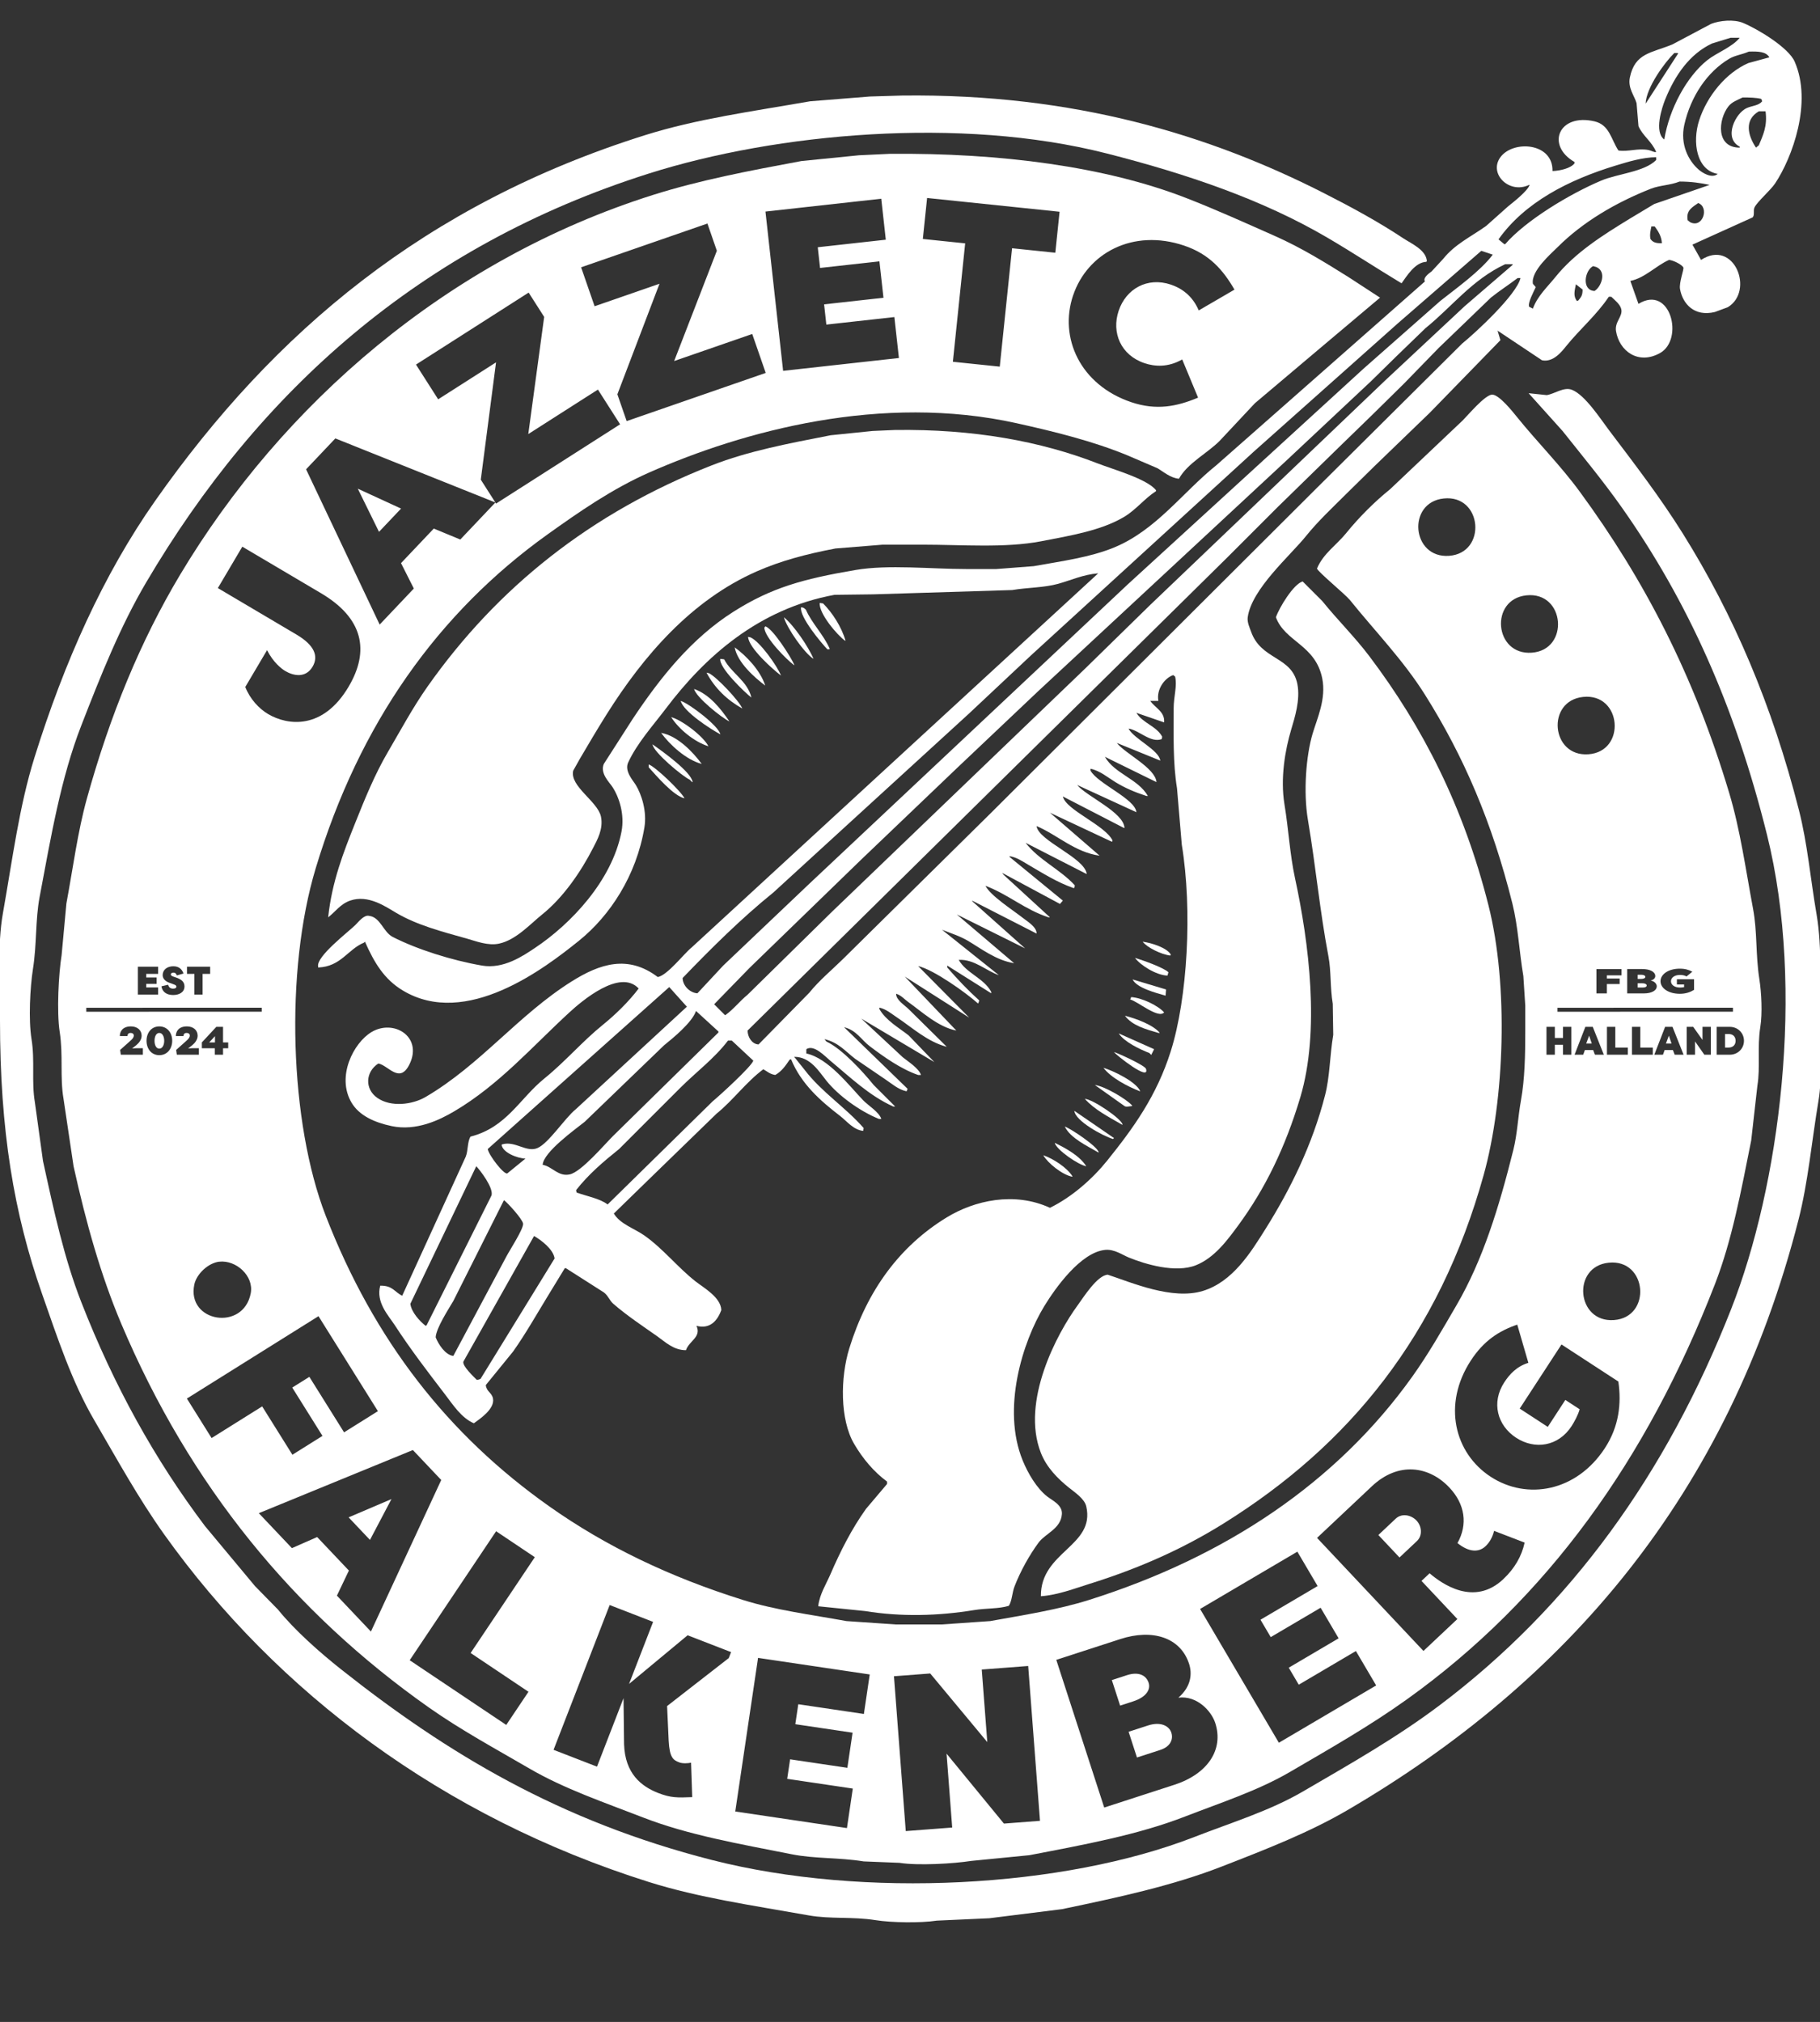
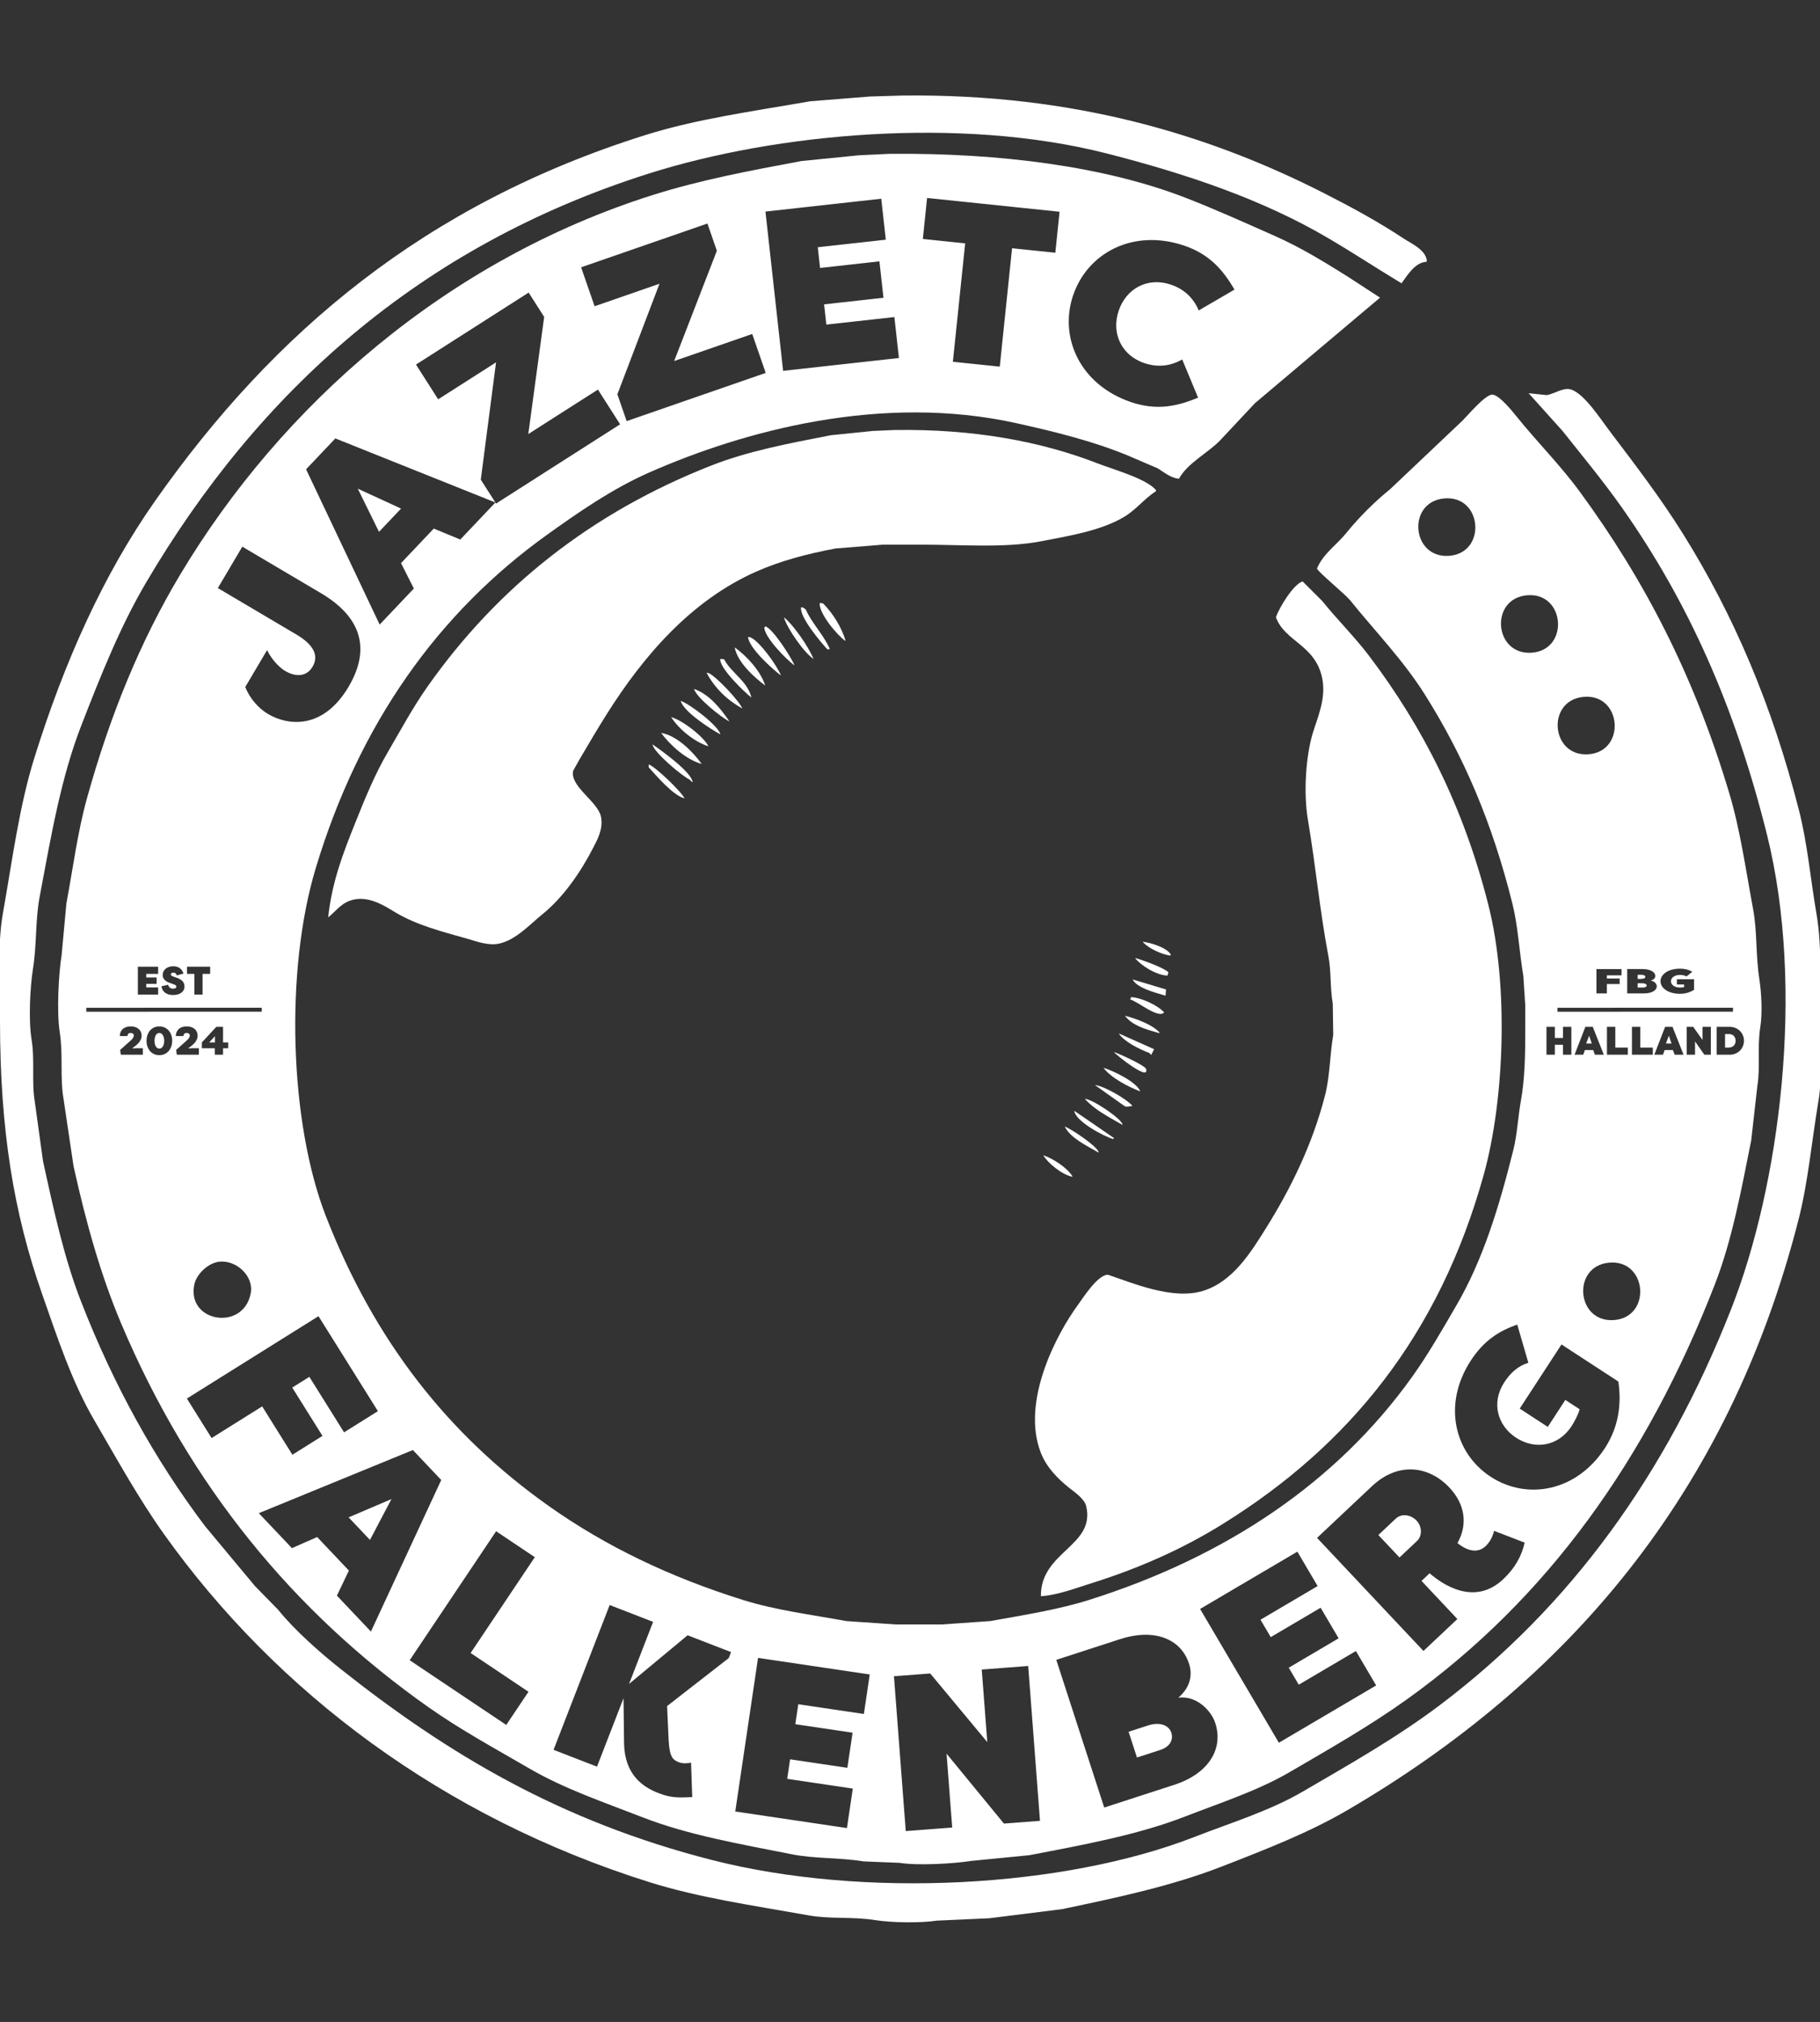
<svg xmlns="http://www.w3.org/2000/svg" viewBox="0 0 914.4 1015.68">
  <rect x="0" y="0" width="914.4" height="1015.68" fill="#333333" stroke="none" />
  <g id="Lager_1" data-name="Lager 1">
    <path d="M156.24,230.68c6.96,3.2,13.92,6.4,20.88,9.6-3.6,3.76-7.2,7.52-10.8,11.28-3.36-6.96-6.72-13.92-10.08-20.88Z" fill="none" fill-rule="evenodd" />
-     <path d="M246.24,570.52c-3.84,3.52-7.68,7.04-11.52,10.56.48.56.96,1.12,1.44,1.68,3.36,2.96,6.72,5.92,10.08,8.88,4.89-2.43,9.79-7.46,10.8-13.68-1.12-.16-2.24-.32-3.36-.48.32.72.64,1.44.96,2.16h-.96c-5.84-1.77-5.37-3.5-7.44-9.12Z" fill="none" fill-rule="evenodd" />
    <path d="M231.12,690.76c4.15.21,5.94,3.77,8.16,6,6.15,6.19,15.33,14.35,18.24,23.28-2.08-2.4-4.16-4.8-6.24-7.2-5.92-7.34-16.14-13.19-20.16-22.08Z" fill="none" fill-rule="evenodd" />
    <path d="M226.8,698.68c6.49.78,20.19,21.35,24,26.88v.24h-.96c-3.8-2.25-5.55-6.61-8.16-10.08-4.51-5.99-12.04-9.36-14.88-17.04Z" fill="none" fill-rule="evenodd" />
    <path d="M453.12,48c86.87-1.09,155.17,20.02,212.4,49.2,13.79,7.03,27.12,14.28,39.6,22.56,3.83,2.54,11.25,5.69,11.76,11.28l-.24.48c-5.74.23-9.85,7.19-12.48,10.8-12.41-7.48-24.69-15.58-37.44-23.04-32.4-18.97-70.17-31.87-110.88-42.24-73.3-18.67-165.8-10.13-229.68,10.08-115.39,36.5-196.34,109.77-252.72,205.44-13.04,22.13-22.8,46.68-32.64,72-10.19,26.21-15.11,55.25-20.88,85.92-2.22,11.8-1.37,23.67-3.36,36.24-1.45,9.17-2.29,25.6-.72,35.28,1.77,10.94-.08,21.39,1.68,31.68,1.36,9.84,2.72,19.68,4.08,29.52,5.49,25.11,10.63,48.86,19.2,70.8,16.48,42.2,37.01,79.19,62.16,112.56,8.4,10.08,16.8,20.16,25.2,30.24,3.84,3.92,7.68,7.84,11.52,11.76,8.4,10.42,21.14,21.65,31.68,30,53.35,42.26,109.72,76.21,186.24,95.76,76.38,19.51,176.81,14,242.4-11.52,18.87-7.34,37.83-13.1,54.48-22.8,24.13-14.06,47.32-27.19,68.88-43.44,65.76-49.57,113.78-116.07,146.4-198.96,24.26-61.65,37.39-160.49,18-238.32-16.1-64.65-39.79-117.35-72.96-164.4-9.38-13.3-19.72-25.77-29.76-38.4-5.68-6.32-11.36-12.64-17.04-18.96,3.04.32,6.08.64,9.12.96,4.09-.67,8.61-4.29,12.72-2.64,6.55,2.63,14.21,14.51,18.48,20.16,12.83,16.97,25.61,33.55,37.2,52.08,25.44,40.68,44.83,85.99,58.32,138.96,4.29,16.85,5.7,34.02,8.88,52.56,2.78,16.19,1.68,36.82,1.68,55.44,0,12.43,1.18,26.37-.72,37.68-3.51,20.93-5.22,40.97-10.08,60-35.31,138.29-116.71,232.23-226.32,296.4-19.65,11.5-41.18,19.84-63.6,28.56-24.59,9.56-51.56,15.4-80.16,21.36-12.16,1.52-24.32,3.04-36.48,4.56-8.8.4-17.6.8-26.4,1.2-8.15,1.27-22.83,1.02-30.72-.24-11.6-1.85-22.66-.46-33.6-2.4-28.7-5.1-55.28-8.89-80.4-16.8-103.4-32.57-186.68-95.13-243.36-174.48-12.99-18.19-23.7-37.75-35.28-57.6-11.16-19.13-18.38-41.18-26.16-63.36C6.94,609.5,0,567.65,0,512.64c0-18-1.39-37.83,1.44-53.76,4.93-27.79,8.21-53.79,15.84-78.24,14.99-48.05,34.59-91.94,60.72-129.12,59.73-84.99,135.81-148.91,246-183.6,25.91-8.16,53.35-11.86,83.04-17.04,10-.8,20-1.6,30-2.4,5.36-.16,10.72-.32,16.08-.48Z" fill="#fff" fill-rule="evenodd" />
    <path d="M449.52,216c39.64-.57,73.53,5.71,102,16.8,7.83,3.05,24.7,7.71,29.28,13.44v.48c-5.77,3.68-10,9.35-16.08,12.96-11.48,6.81-26.54,9.32-41.76,12.24-17.98,3.45-39.67,1.68-59.76,1.68h-19.68c-7.92.64-15.84,1.28-23.76,1.92-14.83,2.82-27.59,6.24-39.6,11.52-32.91,14.47-56.99,42.57-75.36,71.76-4.58,7.27-8.95,14.68-13.44,22.32-1.12,2-2.24,4-3.36,6-1.88,7.85,12.28,15.4,13.92,23.04,1.35,6.26-2,11.99-3.84,15.6-6.33,12.41-15.25,25.22-25.68,33.6-6.07,4.87-13.08,12.76-21.6,14.64-5.56,1.23-11.78-1.26-15.84-2.4-12.98-3.63-25.36-6.86-35.76-12.96-5.46-3.2-14.21-9.4-23.28-6.24-4.91,1.71-7.37,5.57-11.04,8.4,1.9-17.98,7.73-32.75,13.44-47.04,5.07-12.7,10.03-24.85,16.56-36,6.64-11.35,12.55-22.41,19.92-32.88,34.92-49.57,82.05-87.34,142.8-111.12,18.33-7.18,38.18-10.91,59.76-15.12,7.04-.72,14.08-1.44,21.12-2.16,3.68-.16,7.36-.32,11.04-.48Z" fill="#fff" fill-rule="evenodd" />
    <path d="M180.24,246c6.96,3.2,13.92,6.4,20.88,9.6-3.6,3.76-7.2,7.52-10.8,11.28-3.36-6.96-6.72-13.92-10.08-20.88Z" fill="none" fill-rule="evenodd" />
    <path d="M726.24,250.08c-6.45,2.41-10.52,2.67-12.96,8.88-4.34,11.04,4.34,22.49,15.84,20.4,17.21-3.13,16.26-29.29-2.88-29.28Z" fill="none" fill-rule="evenodd" />
    <path d="M522.96,801.84c-.22-22.52,27.39-25.1,22.8-45.12-.89-3.9-5.85-7.12-8.64-9.36-5.69-4.57-11.27-10.17-14.16-17.52-10.19-25.91,8.21-60.17,18.48-74.16,2.79-3.8,9.81-15.08,15.12-15.36,12.1,3.98,32.34,12.86,47.76,8.16,15.01-4.58,24.06-19.27,31.68-31.44,12.25-19.57,23.34-41.85,29.76-66.96,2.42-9.47,2.31-19.57,4.08-30.24-.08-5.2-.16-10.4-.24-15.6-1.38-8.32-.75-16.32-2.16-23.76-4.39-23.17-6.31-44.91-10.32-68.64-2.36-13.96-.94-32.29,2.4-43.44,2.25-7.52,6.86-17.37,4.8-27.6-3.41-16.95-18.69-18.32-23.28-30.72,1.65-4.85,8.86-16.73,13.44-18,3.28,3.28,6.56,6.56,9.84,9.84,7.64,9.47,16.37,18.05,23.76,27.84,26.71,35.39,47.2,75.32,59.76,125.04,10.14,40.16,8.1,97.63-2.4,135.36-22.41,80.54-67.48,135.76-130.8,175.2-20.16,12.56-42.11,22.41-67.2,30.24-7.43,2.32-15.94,5.63-24.48,6.24Z" fill="#fff" fill-rule="evenodd" />
    <path d="M43.2,506.16v2.16h88.32v-2.16H43.2Z" fill="none" fill-rule="evenodd" />
    <path d="M396,543.12c3.12,2.96,6.24,5.92,9.36,8.88,7.11,5.74,16.5,13.38,20.4,22.08-9.22-4.6-17.75-13.37-24-21.12-2.48-3.08-5.69-4.17-5.76-9.84Z" fill="none" fill-rule="evenodd" />
    <g>
-       <path d="M901.68,30.96c-3.11-7.09-18.53-16.37-25.92-19.44-4.63-1.93-11.77-1.22-16.08.48-6.48,3.44-12.96,6.88-19.44,10.32-10.57,4.35-18.79,4.24-21.36,16.56-1.12,5.39,2.31,9.21,3.36,12.96.32,3.84.64,7.68.96,11.52,2.02,4.78,6.76,7.75,8.88,12.96-.78.41-2.35-.67-3.84-.96-5.36-1.04-10.26,1-15.12.24-3.67-5.55-4.45-12.88-12-14.64-18.04-4.2-24.54,12.05-10.08,20.4v.72c-1.89,2.42-7.03,3.7-11.04,3.84.34-14.31-19.78-15.65-26.16-6.96-6.09,8.29,4.43,18.69,14.4,13.92h.24c-.79,2.95-8.33,8.81-10.8,10.8-3.68,3.28-7.36,6.56-11.04,9.84-8,5.68-15.53,9.03-21.6,16.56-1.92,2.08-3.84,4.16-5.76,6.24-1.88,1.34-4.45,3.45-3.36,5.04-34.96,30.8-69.92,61.6-104.88,92.4-16.78,13.46-30.17,32.58-51.36,41.28-12.02,4.94-26,6.79-40.32,9.36-6.24.48-12.48.96-18.72,1.44h-15.36c-17.64,0-38.92-2.33-55.44.48-26.67,4.54-42.38,8.98-61.2,20.88-21.16,13.38-36.79,33-50.64,53.76-4.88,7.6-9.76,15.2-14.64,22.8-1.96,4.75,2.72,9.09,4.32,11.52,3.28,4.98,6.29,13.68,4.56,22.56-4.8,24.65-25.51,46.37-43.44,58.32-5.93,3.95-15.75,10.76-26.64,8.88-15.12-2.61-32.62-8.13-44.88-14.4-4.67-2.39-6.15-9.87-11.76-10.56-2.61-.72-5.48,3.1-6.96,4.56-3.46,3.43-19.86,15.9-18.72,20.88v.48c11.47-.41,14.89-9.15,23.04-12.48.16-.16.32-.32.48-.48,4.63,10.45,9.6,18.84,18.96,24.48,31.84,19.21,71.34-11.1,88.56-24.96,15.58-12.55,28.84-32.7,32.88-56.88,1.37-8.2-1.51-16.75-4.32-21.36-1.38-2.26-5.82-6.97-3.84-11.28,4.48-9.76,12.67-18.79,18.96-27.12,19.6-25.97,46.52-50.11,84.72-57.12,6.48-.08,12.96-.16,19.44-.24,23.28-.72,46.56-1.44,69.84-2.16,7.75-1.31,15.93-1.15,23.04-3.12,6.5-1.8,12.62-4.68,20.16-5.28-55.03,50.63-110.09,101.29-165.12,151.92-13.04,12-26.08,24-39.12,36-3.98,3.21-12.19,14.02-17.04,14.88-14.94-11.32-29.05-6.71-43.2,2.16-26.89,16.86-45.86,41.94-73.44,58.08-6.69,3.91-17.44,5.22-24.24.48-6.51-4.54-5.96-13.12.48-17.28,4.97.79,10.85,10.75,15.84,0,6.32-13.61-8.17-22.37-19.2-15.84-9.07,5.37-17.85,22.45-10.08,35.52,3.89,6.54,11.56,9.94,20.16,11.76,12.37,2.61,24.04-3.07,31.44-7.44,22.52-13.29,39.17-32.52,57.84-49.68,5.97-5.48,25.34-22.19,34.8-12-4.91,6.52-11.66,13.12-18,18.24-10.24,8.27-18.97,18.55-29.28,26.88-12.52,10.11-18.95,24.6-37.2,29.28-1.63,2.57-1.15,6.98-2.4,10.08-2.56,5.6-5.12,11.2-7.68,16.8-8.08,17.68-16.16,35.36-24.24,53.04-3.93-1.86-4.7-5.14-11.04-5.04-2.31,8.35,4.25,15.15,7.2,19.68,8.01,12.31,16.69,23.63,25.44,35.04,3.91,5.1,8.15,11.74,14.4,14.4,2.79-2.07,10.66-7.15,9.6-12.48-.59-2.98-3.29-3.41-3.6-6.72,4.56-5.6,9.12-11.2,13.68-16.8,6.26-8.84,11.54-18.21,17.28-27.6,2.88-4.72,5.76-9.44,8.64-14.16.16-.08.32-.16.48-.24,6.4,4.08,12.8,8.16,19.2,12.24,2.12,1.52,2.9,4.12,4.8,5.76,6.91,5.98,14.53,11.01,22.08,16.32,3.8,2.67,8.2,7.03,14.4,6.96,1.65-4.78,7.87-6.53,5.28-12.24,6.68,1.78,10.49-2.4,12.48-7.92-.24-6.45-8.95-11.24-12.96-14.4-9.03-7.1-16.19-16.34-25.68-23.04-5.04-3.56-12.14-5.7-15.36-11.04,6.16-6,12.32-12,18.48-18,11.04-10.72,22.08-21.44,33.12-32.16,8.34-6.74,14.85-15.86,23.52-22.32,1.93,1.1,3.35,2.49,6,2.88,3.26-1.87,5.16-4.66,7.2-7.68.24-.08.48-.16.72-.24,5.12,12.46,14.76,20.91,24.72,28.56,3.18,2.44,6.66,6.99,11.52,7.44.08-.48.16-.96.24-1.44-9.21-10.47-20.99-17.93-29.52-29.04-1.6-2-3.2-4-4.8-6-.16-.16-.32-.32-.48-.48v-.24c8.06,0,12.39,7.42,16.08,12,6.12,7.59,16.83,15.32,26.4,19.2h1.2c-1.13-3.48-6.66-6.8-9.12-9.36-7.02-7.3-17.48-21.14-28.56-23.52v-2.16c3.83-2.54,9.41,3.62,12,5.76,9.71,8.04,19.64,17.67,31.68,23.04h.96c-3.6-3.6-7.2-7.2-10.8-10.8-5.34-6.62-15.95-18.23-23.76-21.84-.32-.4-.64-.8-.96-1.2,7.09,1.69,10.49,6.1,15.36,9.84,5.28,3.6,10.56,7.2,15.84,10.8,2.99,2,5.81,4.59,9.84,5.52h.24c.16-.4.32-.8.48-1.2-10.64-10.32-21.28-20.64-31.92-30.96,6.28,1.54,8.58,6.29,12.96,9.6,7.04,5.31,15.42,11.32,24.24,14.4h1.44c-1.11-3.4-6.47-6.74-9.12-8.88-6.96-6.48-13.92-12.96-20.88-19.44,12.24,7.28,24.48,14.56,36.72,21.84-4.32-4.48-8.64-8.96-12.96-13.44-4.98-3.88-11.5-7.57-14.64-13.2v-.72c3.38.75,6.09,3.11,8.64,4.8,7.69,5.09,15.45,12.37,25.2,14.88-6.4-6.32-12.8-12.64-19.2-18.96-1.96-1.96-6.37-4.6-6.24-7.68,2.47.7,4.12,2.74,6,4.08,6.82,4.84,15.09,12.63,24.24,14.4-8.64-9.04-17.28-18.08-25.92-27.12,10.8,6.88,21.6,13.76,32.4,20.64-8.56-8.64-17.12-17.28-25.68-25.92,7.94,1.84,24.3,13.61,30,18.72h.24c.16-.48.32-.96.48-1.44-5.9-5.32-10.84-10.55-16.08-16.56v-.96c7.36,4.64,14.72,9.28,22.08,13.92v-.72c-3.64-6.88-12.56-9.35-16.32-16.08,7.98-.36,13.83,5.59,20.16,7.68-9.52-7.6-19.04-15.2-28.56-22.8,4.56,1.81,8.95,3.16,12.96,5.52,6.86,4.03,14.23,9.87,23.28,11.28-9.6-8.16-19.2-16.32-28.8-24.48,11.44,5.68,22.88,11.36,34.32,17.04-8.8-7.84-17.6-15.68-26.4-23.52-.08-.16-.16-.32-.24-.48,10.8,5.52,21.6,11.04,32.4,16.56.1-3.32-4.63-6.08-6.96-7.92-4.67-3.69-16.24-11.07-18.72-16.08,11.95,4.59,19.48,11.82,31.68,15.84h.72c-7.76-7.12-15.52-14.24-23.28-21.36-.24-.32-.48-.64-.72-.96,9.68,5.2,19.36,10.4,29.04,15.6.48-.56.96-1.12,1.44-1.68-8.88-7.28-17.76-14.56-26.64-21.84-.08-.16-.16-.32-.24-.48,3.57.47,6.5,2.55,9.12,4.08,7.39,4.31,14.95,9.14,23.28,12,.4-.5.38-.47.48-1.44-7.26-7.96-18.17-12.79-24.72-21.36,10.16,5.2,20.32,10.4,30.48,15.6h.24c-1.16-8.22-24.32-16.61-25.2-24,10.51,4.46,19.18,13.12,31.68,14.88-8.32-7.2-16.64-14.4-24.96-21.6,10.4,4.88,20.8,9.76,31.2,14.64.08-.24.16-.48.24-.72-3.95-7.83-23.42-15.21-24.96-22.08,10.24,5.28,20.48,10.56,30.72,15.84h.24c-.25-7.84-19.02-15.84-23.76-21.6,9.92,4.56,19.84,9.12,29.76,13.68-.61-6.76-19.42-14.28-23.04-20.88v-.96c4.81,1.02,8.73,4.43,12.48,6.72,4.84,2.95,9.65,5.02,15.6,6.96h.72c-4.91-8.63-16.64-11.07-21.6-19.68,8.64,4.24,17.28,8.48,25.92,12.72-.55-7.12-15.77-14.33-19.92-19.68,7.28,2.96,14.56,5.92,21.84,8.88-.68-5.31-12.79-10.68-15.84-15.84v-.24c5.45.97,10.96,7.31,16.56,5.28.08-.4.16-.8.24-1.2-2.82-5.35-9.88-6.85-12.96-12,4.64,1.6,9.28,3.2,13.92,4.8.5-5.37-4.63-7.37-6.96-10.8h4.08c-1.09-5.86,3.21-11.54,7.44-12.96.32.24.64.48.96.72,1.13,4.66-.72,9.99-.72,15.84,0,13.76-.41,27.53,1.68,40.32.8,9.44,1.6,18.88,2.4,28.32,5.4,32.84,2.86,77.07-5.52,103.68-7.1,22.54-18.87,38.72-31.92,54.96-7.4,9.21-17.75,18.34-28.8,23.76-17.92-8.27-37.92-3.69-51.84,4.8-23.65,14.43-39.95,36.66-48.96,65.76-4.55,14.7-4.74,35.8,2.4,48,4.29,7.33,9.86,14.04,16.56,18.96v1.2c-3.52,4.16-7.04,8.32-10.56,12.48-7.18,10.05-12.78,21.05-18,33.12-2.09,4.83-5.27,9.68-6,15.6v.24c7.84.8,15.68,1.6,23.52,2.4,18.09,2.95,36.71,2.46,54.72-.48,6.33-1.03,12.39-.57,17.52-2.16,1.64-2.67,1.59-6.54,2.88-9.84,2.99-7.66,7.37-15.54,12-21.84,3.48-4.73,11.25-6.97,11.76-14.4.31-4.63-4.89-6.86-7.44-8.88-5.23-4.14-9.55-11.44-12.24-18-10.66-26-.08-59.7,10.8-77.52,5.5-9,18.32-27.18,30.72-28.32,4.5-.41,8.57,2.53,11.76,3.84,8.18,3.34,23.56,8.01,33.84,3.84,9.21-3.74,15.58-12.39,21.12-19.92,13.64-18.53,23.71-39.32,31.2-64.32,10-33.38,4.37-77.82-2.64-110.16-2.61-12.04-3.2-24.32-5.28-36.96-2.19-13.27.34-27.55,3.36-37.68,1.79-6.02,4.65-14.95,3.12-22.8-2.76-14.14-18.21-11.99-23.28-26.4-.64-1.82-2.03-4.68-1.68-7.2,1.98-14.28,21.26-30.84,29.28-40.8,6.11-7.59,13.3-14.26,20.16-21.12,4.72-4.64,9.44-9.28,14.16-13.92,9.28-8.96,18.56-17.92,27.84-26.88,11.84-12.16,23.68-24.32,35.52-36.48-.48-1.6-.96-3.2-1.44-4.8,7.44,4.96,14.88,9.92,22.32,14.88,5.69,1.24,10.04-4.48,12.24-7.2,6.82-8.44,15.18-15.5,21.36-24.72h1.2c1.63,1.58,4.48,3.77,5.04,6.24.85,3.74-3.4,6.33-2.64,11.04,1.62,10.01,11.16,17.11,22.08,11.04,12.26-6.82,5.32-34.64-10.8-24.72-1.36-3.84-2.72-7.68-4.08-11.52,7.39-1.53,12.76-7.59,19.44-10.56,2.11.15,6.56,2.37,7.2,3.84.39.89-2.26,7.57-1.68,10.8,1.35,7.51,7.25,14.02,17.52,11.52,2.16-.8,4.32-1.6,6.48-2.4,13.55-8.19,3.19-34.56-13.44-23.76-1.44-2.56-2.88-5.12-4.32-7.68,10.08-4.56,20.16-9.12,30.24-13.68,1.15-1.19.17-3.36.96-5.04,1.29-2.75,8.04-8.59,10.32-12,8.64-12.95,18.84-40.68,9.84-61.2ZM860.16,21.84c3.12-.96,6.24-1.92,9.36-2.88h4.56c-3.82,4.75-11.55,7.48-16.32,11.28-10.28,8.19-19.08,24.37-21.6,39.84-5.21-3.78-1.21-15.98.48-20.16,4.84-11.95,12.16-22.77,23.52-28.08ZM826.8,52.08c.23-8.1,9.77-20.95,14.4-25.44h1.68c.08.08.16.16.24.24-5.44,8.4-10.88,16.8-16.32,25.2ZM812.16,83.04c5.87-1.77,12.82-3.95,19.92-4.08v1.44c-5.98,5.99-19.33,6.83-27.6,10.32-15.72,6.64-37.95,20-48.24,31.92h-.48c-.96-.8-1.92-1.6-2.88-2.4,13.12-18.5,34.97-29.85,59.28-37.2ZM760.08,132.96c-8.08,6.96-16.16,13.92-24.24,20.88-13.36,12.48-26.72,24.96-40.08,37.44-39.28,37.52-78.56,75.04-117.84,112.56-10.96,10.72-21.92,21.44-32.88,32.16-42.32,40.64-84.64,81.28-126.96,121.92-14.16,13.92-28.32,27.84-42.48,41.76-3.94,3.18-7.05,7.37-11.28,10.32-1.84-1.84-3.68-3.68-5.52-5.52,5.92-6.08,11.84-12.16,17.76-18.24,18.64-18.08,37.28-36.16,55.92-54.24,16.16-15.44,32.32-30.88,48.48-46.32,13.52-12.8,27.04-25.6,40.56-38.4,41.68-38.72,83.36-77.44,125.04-116.16,14.08-13.2,28.16-26.4,42.24-39.6,4.24-4.16,8.48-8.32,12.72-12.48,4.88-4.72,9.76-9.44,14.64-14.16,13.48-10.89,23.32-24.29,40.08-32.16h3.6c.08.08.16.16.24.24ZM388.56,448.32c11.28-10.32,22.56-20.64,33.84-30.96,21.44-19.6,42.88-39.2,64.32-58.8,10.4-9.76,20.8-19.52,31.2-29.28,37.36-34.16,74.72-68.32,112.08-102.48,24.08-21.44,48.16-42.88,72.24-64.32,14-12.16,28-24.32,42-36.48,1.92.64,3.84,1.28,5.76,1.92-6.26,8.3-18.12,16.72-26.4,23.28-12.88,11.36-25.76,22.72-38.64,34.08-39.44,36.08-78.88,72.16-118.32,108.24-53.27,50.08-106.57,100.16-159.84,150.24-14.48,13.76-28.96,27.52-43.44,41.28-4.32,4.64-8.64,9.28-12.96,13.92-3.73-.22-7.38-3.75-7.44-7.68,14.27-14.84,29.55-30,45.6-42.96ZM336.24,495.84c2.8,3.12,5.6,6.24,8.4,9.36.16.16.32.32.48.48-18.64,17.2-37.28,34.4-55.92,51.6-5.35,4.32-13.56,17.06-19.2,19.44-5.52,2.32-11.1-3.68-17.52-1.92-.16.08-.32.16-.48.24.49,3.88,7.75,6.8,12,6.96-3.04,2.48-6.08,4.96-9.12,7.44-1.68.76-9.35-9.16-9.84-12.24,30.4-27.12,60.8-54.24,91.2-81.36ZM213.84,666c-2.85-2.21-7.11-6.75-7.68-11.04,11.04-23.04,22.08-46.08,33.12-69.12,1.81,1.85,8.74,10.74,7.68,14.64-10.88,21.76-21.76,43.52-32.64,65.28-.16.08-.32.16-.48.24ZM227.76,681.12c-4.12-.48-7.54-5.95-8.88-9.36.3-4.71,6.57-14.3,8.88-18.24,8.48-16.88,16.96-33.76,25.44-50.64,1.82,1.29,9.25,9.44,9.6,11.76.4,2.47-6.88,13.62-8.4,16.56-8.88,16.64-17.76,33.28-26.64,49.92ZM241.44,692.64c-.63.31-.84.43-1.92.48-1.3-1.33-7.27-6.86-6.72-9.12,11.84-21.04,23.68-42.08,35.52-63.12,3.46,1.99,9.66,6.59,10.32,11.28-12.4,20.16-24.8,40.32-37.2,60.48ZM272.64,585.12c.39-6.4,16.42-17.84,21.12-21.6,13.28-12.8,26.56-25.6,39.84-38.4,4.59-3.71,14.15-11.51,16.08-17.28,3.76,3.44,7.52,6.88,11.28,10.32v.48c-17.68,17.36-35.36,34.72-53.04,52.08-4.36,4.36-15.82,17.88-21.6,19.2-5.84,1.33-8.85-3.96-13.68-4.8ZM358.08,553.2c-17.6,17.28-35.2,34.56-52.8,51.84-3.84-2.98-10.71-4.21-15.6-6-.08-.4-.16-.8-.24-1.2,6.3-8.01,13.67-14.28,21.6-20.64,10.24-10.24,20.48-20.48,30.72-30.72,7.87-7.87,17.24-14.84,24-23.76h1.92c3.6,3.36,7.2,6.72,10.8,10.08-.88,2.92-17.21,17.82-20.4,20.4ZM734.64,172.56c-24.24,24.08-48.48,48.16-72.72,72.24-54.87,54.71-109.77,109.45-164.64,164.16-18.16,17.92-36.32,35.84-54.48,53.76-6.48,6.4-12.96,12.8-19.44,19.2-5.64,5.52-11.82,10.63-16.8,16.8-8.48,8.64-16.96,17.28-25.44,25.92h-.24c-3.08-.29-5.24-3.6-5.28-6.96,80.31-79.19,160.65-158.41,240.96-237.6l25.44-25.44c10.24-10,20.48-20,30.72-30,5.68-5.52,11.36-11.04,17.04-16.56,5.2-5.12,10.4-10.24,15.6-15.36,5.84-6,11.68-12,17.52-18,4.24-4.08,8.48-8.16,12.72-12.24,4.48-4.32,8.96-8.64,13.44-12.96,4.35-3.49,8.91-6.38,13.44-9.84h1.44c-1.93,8.36-22.59,27.47-29.28,32.88ZM792.96,150.96c-.24.08-.48.16-.72.24-1.89-2.6-1.13-5.06-.48-8.4,1.12.88,2.24,1.76,3.36,2.64.02,3.15-.88,3.86-2.16,5.52ZM801.12,146.16c-6.57-.31-5.02-10.26-.72-12.48.56.16,1.12.32,1.68.48,5.31,2.38,2.4,9.98-.96,12ZM829.2,120c-.44-2.28.11-4.32.48-6.24h1.68c1.63,2.2,3.41,4.83,3.6,8.4-3.02.1-4.6-.43-5.76-2.16ZM849.12,111.6c-.4-.32-.8-.64-1.2-.96-.96-5,2.48-6.62,5.28-8.64,5.73,2.1,2.3,12.9-4.08,9.6ZM831.12,102.48c-4,2.4-8,4.8-12,7.2-13.78,8.41-27.8,17.21-37.68,29.52-3.84,4.78-9.07,9.56-11.28,15.84-.64-.32-1.28-.64-1.92-.96-.71-2.05,2.27-7.47,3.36-9.84-.48-.56-.96-1.12-1.44-1.68-1.12-6.37,9.01-15.01,12.48-18.48,12.47-12.46,29.02-22.28,46.8-29.28,4.47-1.76,9.62-1.69,14.4-3.6,5.93.02,10.38.69,15.12,1.68-9.28,3.2-18.56,6.4-27.84,9.6ZM874.08,73.68v.48c-12.12,0-10.82-14.08-5.76-20.64,1.8-2.34,4.4-3.15,7.2-4.56,3.45-.02,6.84.08,9.36.72.16.4.32.8.48,1.2-1.8,2.2-4.83,2.14-7.68,3.36-5.7,2.44-12.01,15.12-3.6,19.44ZM883.68,72.96c-.48.4-.96.8-1.44,1.2-4.16-6.17-5.97-13.98,1.44-18.24h3.36c1.01,7.41-1.28,12.01-3.36,17.04ZM878.4,31.68c-11.28,4.93-20.76,16.57-24.72,28.8-3.55,10.97-1.31,25.07,9.36,26.88-3.12,2.56-7.97-.74-9.6-2.16-5.03-4.37-9.45-12.57-7.2-22.56,3.21-14.27,11.55-26.59,22.56-33.12,3-1.78,6.35-2.06,9.84-3.6,4.74-.14,8.63-.03,10.32,2.88-3.52.96-7.04,1.92-10.56,2.88Z" fill="#fff" fill-rule="evenodd" />
      <g>
        <path d="M411.84,302.88c.56.08,1.12.16,1.68.24,4.6,4.59,9.3,11.78,11.28,18.72h-.24c-3.69-2.55-13.24-13.63-12.72-18.96Z" fill="#fff" fill-rule="evenodd" />
        <path d="M402.48,305.04c1.51.17,1.52.54,2.4,1.2,3,6.89,8.82,12.46,12,19.68l-.24.24h-.96c-2.91-3-14.19-16.41-13.2-21.12Z" fill="#fff" fill-rule="evenodd" />
        <path d="M393.84,310.08c4.88,3.86,12.37,14.82,14.88,20.88-4.42-2.64-13.33-15.34-14.88-20.88Z" fill="#fff" fill-rule="evenodd" />
        <path d="M384.48,314.64c3.65.86,13.08,15.65,14.64,19.44h-.24c-3.67-2.74-14.49-13.56-14.88-18.72l.48-.72Z" fill="#fff" fill-rule="evenodd" />
        <path d="M375.84,319.92l1.2.24c4.64,1.99,13.38,14.23,15.36,19.2-3.99-2.97-16.24-13.84-16.56-19.44Z" fill="#fff" fill-rule="evenodd" />
        <path d="M369.12,325.2c5.96,4.31,12.89,11.61,15.36,19.2-5.38-4.04-13.95-11.57-15.36-19.2Z" fill="#fff" fill-rule="evenodd" />
        <path d="M361.92,330.96c.64.08,1.28.16,1.92.24,3.49,6.86,11.74,10.88,13.68,19.2-3.16-2.34-16.52-15.19-15.6-19.44Z" fill="#fff" fill-rule="evenodd" />
        <path d="M354.96,337.92l1.2.24c3.8,1.82,15.17,13.79,16.8,17.76-7.68-4.28-13.79-10.19-18-18Z" fill="#fff" fill-rule="evenodd" />
        <path d="M348.72,346.08c7.76,2.74,13.44,9.98,17.76,16.32-3.87-1.78-16.81-12.18-17.76-16.32Z" fill="#fff" fill-rule="evenodd" />
        <path d="M342,352.08c4.31,1.34,19.13,12.63,19.92,16.8-4.89-2.59-18.54-11.39-19.92-16.8Z" fill="#fff" fill-rule="evenodd" />
        <path d="M337.2,360.24c5.61,1.5,16.38,9.82,18.72,14.64-7.26-2.27-14.93-8.73-18.72-14.64Z" fill="#fff" fill-rule="evenodd" />
        <path d="M332.16,368.16c8.26,1.42,16.16,9.8,20.4,15.6-7.89-2.11-16.05-9.65-20.4-15.6Z" fill="#fff" fill-rule="evenodd" />
        <path d="M327.84,373.92c4.3,3.02,19.52,13.77,20.16,18.96h-.24l-1.2-1.2c-3.6-1.62-18.3-13.85-18.72-17.76Z" fill="#fff" fill-rule="evenodd" />
        <path d="M325.92,384c3.31,1.07,16.34,13.59,18,17.04-5.62-1.28-14.28-11.5-18-15.6v-1.44Z" fill="#fff" fill-rule="evenodd" />
      </g>
      <g>
        <path d="M574.08,473.04c4.6.62,12.19,3.05,14.16,6.48l-.24.48c-4.37-.45-11.68-4.01-13.92-6.96Z" fill="#fff" fill-rule="evenodd" />
        <path d="M570.24,481.2c3.64,1.02,14.46,4.88,16.8,7.2-.16.56-.32,1.12-.48,1.68-5.8-.23-13.55-5.21-16.32-8.88Z" fill="#fff" fill-rule="evenodd" />
        <path d="M569.04,492c5.6,1.68,11.2,3.36,16.8,5.04-.08,1.04-.16,2.08-.24,3.12-5-1.46-14.45-3.86-16.56-8.16Z" fill="#fff" fill-rule="evenodd" />
        <path d="M568.32,500.88c5.48.32,13.61,4.34,16.56,7.68-2.89,3.38-13.3-5.55-17.04-6.48l.48-1.2Z" fill="#fff" fill-rule="evenodd" />
        <path d="M565.2,510.24c5.63,1.43,14.2,4.6,17.52,8.64h-.72c-6.61-1.92-13.2-3.75-16.8-8.64Z" fill="#fff" fill-rule="evenodd" />
        <path d="M562.08,519.12c5.92,2.64,11.84,5.28,17.76,7.92-.48.96-.96,1.92-1.44,2.88l-.96-.96c-4.84-1.88-12.66-5.61-15.36-9.84Z" fill="#fff" fill-rule="evenodd" />
        <path d="M559.68,528.48c2.5.74,15.42,6.7,16.08,8.4,2.13,6.74-15.07-6.97-16.08-8.4Z" fill="#fff" fill-rule="evenodd" />
        <path d="M554.4,536.4c5.22,1.58,16.48,7.06,18.48,11.76h-.24c-6.1-2.36-14.56-6.83-18.24-11.76Z" fill="#fff" fill-rule="evenodd" />
        <path d="M550.08,545.04c4.83.52,16.18,7.23,18.72,10.32v.24c-1.6.14-2.95.6-3.84,0-4.96-3.52-9.92-7.04-14.88-10.56Z" fill="#fff" fill-rule="evenodd" />
        <path d="M545.04,552c3.77.05,18.64,10.08,18.96,12.96h-.24c-6.64-3.84-13.77-7.43-18.72-12.96Z" fill="#fff" fill-rule="evenodd" />
        <path d="M539.76,558c6.64,4.56,13.28,9.12,19.92,13.68l-.48.48c-5.1-1.53-18.92-9-19.44-14.16Z" fill="#fff" fill-rule="evenodd" />
        <path d="M534.96,565.92c3.03.95,16.72,10.21,17.04,12.96h-.24c-5.53-3.26-13.89-7.07-16.8-12.96Z" fill="#fff" fill-rule="evenodd" />
-         <path d="M529.92,574.08c5.7,2.78,12.51,6.53,15.84,11.76-3.99-.65-15.07-8.32-15.84-11.76Z" fill="#fff" fill-rule="evenodd" />
        <path d="M524.16,580.32c4.98,1.68,12.01,6.27,14.64,10.56v.24c-5.06-.9-12.37-6.84-14.64-10.8Z" fill="#fff" fill-rule="evenodd" />
      </g>
    </g>
    <path d="M270.24,585.84c-3.84,3.52-7.68,7.04-11.52,10.56.48.56.96,1.12,1.44,1.68,3.36,2.96,6.72,5.92,10.08,8.88,4.89-2.43,9.79-7.46,10.8-13.68-1.12-.16-2.24-.32-3.36-.48.32.72.64,1.44.96,2.16h-.96c-5.84-1.77-5.37-3.5-7.44-9.12Z" fill="none" fill-rule="evenodd" />
    <path d="M401.52,596.4c22.05-.34,28.96,19.26,21.36,38.88-12.29,31.71-39.79,49.27-52.8,80.16-2.2,5.23-5.37,13.74-3.36,21.12,2.65,9.75,17.03,16.08,26.4,7.92-.08-.64-.16-1.28-.24-1.92-2.63-4.77-11.84-3.06-9.84-12.24.6-2.77,1.24-4.83,3.12-6.24,9.55-7.16,24.21,2.04,21.36,14.4-5.89,25.54-42.8,21.08-51.12.96-5.4-13.05-.4-29.64,4.56-39.36,6.88-13.48,15.29-24.69,24.24-36,7.69-9.73,16.79-18.26,23.52-29.04,2.77-4.43,5.12-9.4,6.24-15.36,2.52-13.41-8.87-15.74-16.8-10.56.1,3.04,1.85,4.4,2.88,6.72-.72,8.66-14.23,7.34-16.56.96-4.76-13.04,9.08-17.09,17.04-20.4Z" fill="none" fill-rule="evenodd" />
    <path d="M287.04,600.96c-4.08,3.84-8.16,7.68-12.24,11.52,2.96,3.68,5.92,7.36,8.88,11.04,5.36-3.16,10.38-5.79,13.92-10.8-2.37-3.36-6.83-9.97-10.56-11.76Z" fill="none" fill-rule="evenodd" />
    <path d="M302.88,657.12c7.6,4.38,23.19,22.99,30.96,23.76v.72l-.24.48c-7.85-.28-28.6-18.36-30.72-24.96Z" fill="none" fill-rule="evenodd" />
    <path d="M304.32,671.28c5.38,1.73,15.24,11.23,18.48,15.6-6.77-2.16-15.15-9.84-18.48-15.6Z" fill="none" fill-rule="evenodd" />
    <path d="M298.8,690c4.57,2.53,9.02,6.63,12,10.8-3.96-.81-11.5-6.62-12-10.8Z" fill="none" fill-rule="evenodd" />
    <path d="M287.28,690.48c4.16,4.16,8.32,8.32,12.48,12.48-3.44-.32-11.45-9.32-12.48-12.48Z" fill="none" fill-rule="evenodd" />
    <path d="M284.88,700.08c4.56,4.24,9.12,8.48,13.68,12.72-6.04-1.94-9.37-7.52-13.68-11.28v-1.44Z" fill="none" fill-rule="evenodd" />
    <path d="M255.12,706.08c4.15.21,5.94,3.77,8.16,6,6.15,6.19,15.33,14.35,18.24,23.28-2.08-2.4-4.16-4.8-6.24-7.2-5.92-7.34-16.14-13.19-20.16-22.08Z" fill="none" fill-rule="evenodd" />
    <path d="M278.88,707.04c3.16,2.28,13.57,10.96,14.16,14.88l-.72-.24c-2.9-3.73-12.95-9.7-13.44-14.64Z" fill="none" fill-rule="evenodd" />
    <path d="M250.8,714c6.49.78,20.19,21.35,24,26.88v.24h-.96c-3.8-2.25-5.55-6.61-8.16-10.08-4.51-5.99-12.04-9.36-14.88-17.04Z" fill="none" fill-rule="evenodd" />
    <path d="M397.68,775.2c1.02.31,13.34,10.58,13.44,11.04l-.72.96h-.72c-3.12-4.03-10.66-6.61-12-12Z" fill="none" fill-rule="evenodd" />
    <path d="M384.96,786.96c4.14,2.53,17.83,11.68,18.96,16.08l-.72.48c-8.06-1.31-10.02-12.46-18.24-14.4v-2.16Z" fill="none" fill-rule="evenodd" />
  </g>
  <g id="Lager_2" data-name="Lager 2">
    <polygon points="108 520.5 105.1 523.64 108 523.64 108 520.5" fill="#fff" fill-rule="evenodd" />
    <polygon points="185.88 773.55 196.68 753.03 175.15 762.22 185.88 773.55" fill="#fff" fill-rule="evenodd" />
    <path d="M701.27,762.84l-8.76,8.25,10.62,11.28,8.76-8.25c2.92-2.75,2.43-7.49-.16-10.25-2.83-3-7.53-3.78-10.45-1.03Z" fill="#fff" fill-rule="evenodd" />
    <path d="M576.78,866.76l-9.75,3.16,4.2,12.93,11.66-3.78c5.51-1.79,6.6-5.66,5.6-8.73-1.03-3.18-5.13-5.71-11.71-3.58Z" fill="#fff" fill-rule="evenodd" />
-     <path d="M577.1,845.34c-1.31-4.03-5.35-5.65-10.86-3.86l-7.63,2.48,4.16,12.82,6.57-2.13c6.68-2.17,8.82-6.03,7.76-9.31Z" fill="#fff" fill-rule="evenodd" />
    <path d="M825.09,493.93h-2.3v2.13h2.75c1.3,0,1.8-.52,1.8-1.03s-.7-1.1-2.25-1.1Z" fill="#fff" fill-rule="evenodd" />
    <path d="M826.64,490.75c0-.66-.75-1.1-2.05-1.1h-1.8v2.11h1.55c1.57,0,2.3-.47,2.3-1.01Z" fill="#fff" fill-rule="evenodd" />
    <path d="M868.5,519.42h-1.8v6.8h1.8c2.16,0,3.5-1.34,3.5-3.4s-1.34-3.42-3.5-3.4Z" fill="#fff" fill-rule="evenodd" />
    <polygon points="837 524.2 839.8 524.2 838.46 520.26 837 524.2" fill="#fff" fill-rule="evenodd" />
    <polygon points="798.4 520.26 796.94 524.2 799.74 524.2 798.4 520.26" fill="#fff" fill-rule="evenodd" />
    <polygon points="179.76 245.48 190.42 267.16 201.5 255.48 179.76 245.48" fill="#fff" fill-rule="evenodd" />
    <path d="M80.04,518.88c-1.5,0-2.4,1.66-2.4,3.94s.9,3.94,2.4,3.94,2.46-1.7,2.46-3.94-.96-3.94-2.46-3.94Z" fill="#fff" fill-rule="evenodd" />
  </g>
  <g id="PRICKAR">
    <path d="M883.92,491.76c-1.91-12.22-.99-23.65-3.12-35.04-3.78-20.25-6.48-39.89-12-58.32-17.75-59.33-42.8-107.37-75.12-151.44-9.85-13.43-21.41-24.93-31.68-37.68-1.85-2.29-9.04-11.38-12.48-11.04-3.64.36-11.98,10.3-14.64,12.96-12.16,11.52-24.32,23.04-36.48,34.56-7.85,6.33-15.75,14.24-22.08,22.08-4.74,5.87-11.55,10.27-14.64,17.76.55,1.75,14.25,12.98,16.56,15.84,12.62,15.68,26.69,30.06,37.68,47.52,19.45,30.9,33.74,64.09,43.92,104.88,2.9,11.61,3.41,23.94,5.52,36.48.32,4.96.64,9.92.96,14.88v12.48c0,12.41-.23,24.33-2.16,35.04-1.57,8.73-1.81,16.82-3.84,24.96-7.21,28.85-15.32,55.3-28.56,78-7.33,12.57-14.11,24.52-22.32,36-37.82,52.88-93.47,90.37-162.48,112.08-15.27,4.8-31.89,7.4-49.44,10.56-8.08.56-16.16,1.12-24.24,1.68h-23.52c-8.16-.56-16.32-1.12-24.48-1.68-18.27-3.31-35.61-5.49-51.84-10.56-36.88-11.53-69.1-27.02-97.44-47.04-50.87-35.93-87.97-83.27-112.32-145.92-18.18-46.77-20.65-122.96-5.04-174.72,21.9-72.63,61.55-128.38,116.64-167.76,15.66-11.19,32.35-22.79,50.88-30.96,47.42-20.9,116.76-39.87,184.8-24.72,19.7,4.38,38.35,9.05,55.44,16.08,5.04,2.16,10.08,4.32,15.12,6.48,3.16,1.84,6.44,4.88,10.8,5.28,4.31-7.81,14.21-12.77,20.4-18.96,5.92-6.32,11.84-12.64,17.76-18.96,10.8-9.12,21.6-18.24,32.4-27.36,10.16-8.56,20.32-17.12,30.48-25.68-5.28-3.44-10.56-6.88-15.84-10.32-11.72-7.34-23.77-14.8-36.96-20.64-14.48-6.4-29.36-13.18-44.88-19.2-40.26-15.62-92.87-22.64-148.8-22.08-5.12.24-10.24.48-15.36.72-9.6.96-19.2,1.92-28.8,2.88-26.7,4.96-51.17,9.63-74.64,17.04-103.53,32.7-186.51,105.4-237.6,190.8-19.95,33.35-35.21,70.56-46.8,112.32-4.66,16.79-6.92,34.54-10.32,52.8-.8,8.64-1.6,17.28-2.4,25.92-1.52,9.36-2.53,28.57-.96,38.64,1.81,11.62.05,22.72,1.92,33.6,1.68,11.28,3.36,22.56,5.04,33.84,6.3,28.54,13.74,54.96,24,79.2,34.47,81.4,86.62,144.89,154.56,192.72,16.02,11.28,33.3,20.63,50.64,30.72,17.33,10.09,37.35,16.9,56.88,24.48,22.88,8.88,48.19,13.22,74.64,18.48,11.75,2.34,23.63,1.57,36.24,3.6,6,.24,12,.48,18,.72,9.25,1.48,27.28.42,36-.96,9.76-.96,19.52-1.92,29.28-2.88,28.03-5.39,54.45-10.21,78.24-19.44,18.25-7.08,36.47-12.94,52.56-22.32,20.39-11.89,40.16-23.15,58.8-36.48,70.74-50.59,120.81-120.96,154.8-208.56,8.61-22.18,13.12-46.66,18.24-72.24,1.04-9.2,2.08-18.4,3.12-27.6,1.51-9.14-.16-19.25,1.44-29.28,1.12-7.04.6-17.34-.48-24.24ZM728.04,279.21c-18.89,1.37-21.29-26.86-2.69-28.81,19.48-2.04,21.83,27.42,2.69,28.81ZM539.15,148.39c7.16-21.25,30.04-33.69,55.76-25.02,12.64,4.26,19.56,12.17,25.31,22.12l-17.96,10.45c-3.18-7.5-8.73-11.19-13.96-12.96-11.88-4-22.55,2.11-26.26,13.12-3.71,11.01,1.09,22.33,12.97,26.33,5.23,1.76,11.88,2.18,18.95-1.87l7.97,19.19c-10.6,4.44-20.9,6.55-33.54,2.29-25.72-8.67-36.41-32.41-29.25-53.66ZM465.78,99.45l66.57,6.92-2.14,20.59-21.73-2.26-6.18,59.48-23.56-2.45,6.18-59.48-21.27-2.21,2.14-20.59ZM442.76,99.84l2.28,20.57-34.18,3.79,1.15,10.4,29.83-3.31,2.03,18.29-29.83,3.31,1.13,10.17,34.18-3.79,2.28,20.57-58.18,6.45-8.87-80.01,58.18-6.45ZM355.42,112.28l4.74,13.69-21.45,55.39,39.22-13.59,6.78,19.56-69.86,24.21-4.67-13.47,21.16-55.53-32.6,11.3-6.78-19.56,63.45-21.99ZM168.51,220.24l80.37,32.17-7.32-11.46,7.66-58.93-29.08,18.57-11.14-17.45,56.6-36.16,7.8,12.21-7.98,58.86,34.99-22.35,11.14,17.45-62.32,39.81-.34-.53-17.63,18.59-13.32-5.5-16.46,17.36,6.44,12.76-17.17,18.11-36.97-78,14.71-15.52ZM121.74,274.61l39.5,23.35c21.29,12.58,24.57,28.95,13.92,46.97-12.93,21.88-30.66,19.55-40.46,13.76-4.55-2.69-9.06-7.49-11.47-13.59l10.94-18.51c3.08,6.09,7.18,9.32,9.16,10.49,4.16,2.46,10.26,3.66,13.71-2.18,3.1-5.25,1.01-10.75-8.09-16.14l-39.5-23.35,12.29-20.79ZM93.95,485.61h11.64v3.6h-3.8v10.4h-4.12v-10.4h-3.72v-3.6ZM87.43,494.53l-1.58-.6c-.68-.22-4.08-1.12-4.12-4.1,0-2.7,2.28-4.44,5.34-4.44,2.64,0,4.32,1.3,5.12,3.64l-3.36.96c-.28-.78-.68-1.4-1.68-1.4-.68,0-1.32.28-1.32.88,0,.4.28.76,1.14,1.06l1.56.54c3.12,1.08,4.1,2.44,4.16,4.42,0,2.98-2.68,4.34-5.72,4.34-3.24,0-5.44-1.56-5.86-4.38l3.38-.78c.28,1.28,1.1,1.96,2.48,1.96.96,0,1.64-.32,1.64-1,0-.34-.18-.78-1.18-1.1ZM69.27,485.61h10.18v3.6h-5.98v1.82h5.22v3.2h-5.22v1.78h5.98v3.6h-10.18v-14ZM43.35,506.23l88.17-.02v2s-88.17.02-88.17.02v-2ZM114.66,523.64v2.94h-2.6v3.24h-4.12v-3.24h-6.52v-2.94l7.26-7.82h3.38v7.82h2.6ZM110.15,633.79c8.5-.97,17.47,7.2,15.83,15.84-3.64,19.27-32.25,14.61-28.37-4.31,1.11-5.39,7.05-10.91,12.54-11.54ZM71.78,529.82h-11.08l-.34-2.4,5.08-4.54c1.06-.94,1.78-1.7,1.78-2.74,0-.8-.72-1.26-1.56-1.26-1.06,0-1.6.54-1.6,1.58h-3.86c0-2.48,1.56-4.86,5.56-4.86,3.14,0,5.4,1.8,5.4,4.68,0,1.92-1.3,3.6-2.66,4.72l-2.14,1.68c.84-.12,2.72-.14,2.8-.14h2.62v3.28ZM80.04,530.04c-4.02,0-6.42-3.24-6.42-7.22s2.4-7.22,6.42-7.22,6.48,3.22,6.48,7.22-2.5,7.22-6.48,7.22ZM88.5,527.42l5.08-4.54c1.06-.94,1.78-1.7,1.78-2.74,0-.8-.72-1.26-1.56-1.26-1.06,0-1.6.54-1.6,1.58h-3.86c0-2.48,1.56-4.86,5.56-4.86,3.14,0,5.4,1.8,5.4,4.68,0,1.92-1.3,3.6-2.66,4.72l-2.14,1.68c.84-.12,2.72-.14,2.8-.14h2.62v3.28h-11.08l-.34-2.4ZM93.89,702.54l66.13-41.38,29.85,47.71-17,10.64-17.44-27.87-8.6,5.38,15.19,24.28-15.11,9.46-15.19-24.28-25.41,15.9-12.41-19.84ZM169.27,801.55l6.02-12.61-15.94-16.83-12.68,5.57-16.63-17.56,77.4-31.72,14.25,15.05-35.33,76.13-17.09-18.04ZM236.45,830.35l29.07,19.48-11.17,16.66-48.51-32.5,43.42-64.8,19.44,13.03-32.25,48.14ZM844.01,486.6c2.65,0,4.52.58,6.25,1.52l-2.92,2.38c-1.07-.63-2.27-.75-3.32-.75-2.72,0-4.5,1.4-4.5,3.16s1.77,3.16,4.5,3.16c.55,0,1.5-.05,2.1-.19v-1.35h-3.62v-2.64h8.62v5.35c-1.87,1.15-4.2,1.97-7.1,1.97-5.9,0-9.75-2.9-9.75-6.31s3.85-6.31,9.75-6.31ZM817.54,486.79h7.6c3.77,0,6.5,1.33,6.5,3.53,0,.79-.52,1.75-2.32,2.27,2.07.28,3.07,1.8,3.07,2.8,0,2.2-2.57,3.63-6.55,3.63h-8.3v-12.23ZM813.74,491.52v2.8h-6.42v4.7h-5.25v-12.23h12.62v3.15h-7.37v1.59h6.42ZM795.37,350.09c19.48-2.04,21.83,27.42,2.69,28.81-18.89,1.37-21.29-26.86-2.69-28.81ZM766.89,299.06c19.48-2.04,21.83,27.42,2.69,28.81-18.89,1.37-21.29-26.86-2.69-28.81ZM785.28,521.4v-5.58h4.2v14h-4.2v-5h-4.1v5h-4.2v-14h4.2v5.58h4.1ZM366.13,832.92l-30.97,24.09.79,17.39c.47,8.67,2.32,9.74,5.33,10.91,1.66.64,4.35.49,5.92.14l.58,17.31c-7.53.31-10.78.36-17.01-2.05-8.52-3.3-16.78-9.73-17.23-24.6l-.27-23.05-13.33,34.39-21.82-8.46,28.19-72.73,21.82,8.46-12.08,31.17,29.43-24.44,21.82,8.46-1.17,3.01ZM434.03,860.98l-32.96-4.89-1.49,10.03,28.77,4.27-2.62,17.64-28.77-4.27-1.46,9.81,32.96,4.89-2.94,19.84-56.11-8.33,11.45-77.16,56.11,8.33-2.94,19.84ZM504.4,916.05l-28.83-35.13,2.83,37.11-23.33,1.78-5.93-77.78,18.22-1.39,28.67,34.47-2.78-36.45,23.33-1.78,5.93,77.78-18.11,1.38ZM589.97,896.57l-35.19,11.42-24.08-74.19,32.22-10.46c16-5.19,30.17-.89,34.5,12.47,1.55,4.77,1.21,11.32-5.39,16.98,9.35-1.16,16.58,6.69,18.54,12.73,4.33,13.35-3.76,25.59-20.61,31.06ZM642.53,875.44l-39.58-67.21,48.87-28.78,10.18,17.28-28.71,16.91,5.15,8.74,25.06-14.76,9.05,15.36-25.06,14.76,5.03,8.54,28.71-16.91,10.18,17.28-48.87,28.78ZM755.29,793.26c-14.77,13.9-30.89,2.29-37.04-2.94l-4.06,3.82,18.02,19.15-17.04,16.04-53.46-56.8,27.59-25.97c13.23-12.45,28.69-10.17,38.92.71,7.87,8.36,9.29,18.49,4.04,27.87,5.77,4.67,10.73,4.74,14.06,1.61,1.95-1.83,3.52-4.39,4.33-7.75l15.35,5.9c-1.46,6.74-4.96,12.94-10.73,18.36ZM806.37,727.38c-14.36,22.03-39.23,26.31-57.43,14.44s-24.33-36.34-9.97-58.38c6.45-9.9,14.09-14.89,23.33-18.04l5.58,19.2c-5.98,1.82-9.55,5.88-12.11,9.8-6.63,10.17-3.48,21.67,5.94,27.82,9.43,6.15,21.22,4.39,27.85-5.79,1.34-2.05,3.37-5.78,4.08-8.51l-7.19-4.69-8.82,13.54-14.1-9.19,20.99-32.21,28.57,18.62c1.6,11.02.33,22.56-6.73,33.39ZM810.88,663.11c-18.89,1.37-21.29-26.86-2.69-28.81,19.48-2.04,21.83,27.42,2.69,28.81ZM791.09,529.82l5.42-14h3.72l5.56,14h-4.46l-.9-2.34h-4.16l-.84,2.34h-4.34ZM817.84,526.22v3.6h-10.48v-14h4.2v10.4h6.28ZM830.4,529.82h-10.48v-14h4.2v10.4h6.28v3.6ZM841.4,529.82l-.9-2.34h-4.16l-.84,2.34h-4.34l5.42-14h3.72l5.56,14h-4.46ZM859.56,529.82h-3.26l-4.68-6.68v6.68h-4.2v-14h3.28l4.66,6.56v-6.56h4.2v14ZM782.5,508.23v-2l88.17-.02v2l-88.17.02ZM869.08,529.82h-6.58v-14h6.58c4.08,0,7.12,3.14,7.12,7s-3.04,7-7.12,7Z" fill="#fff" fill-rule="evenodd" />
  </g>
</svg>